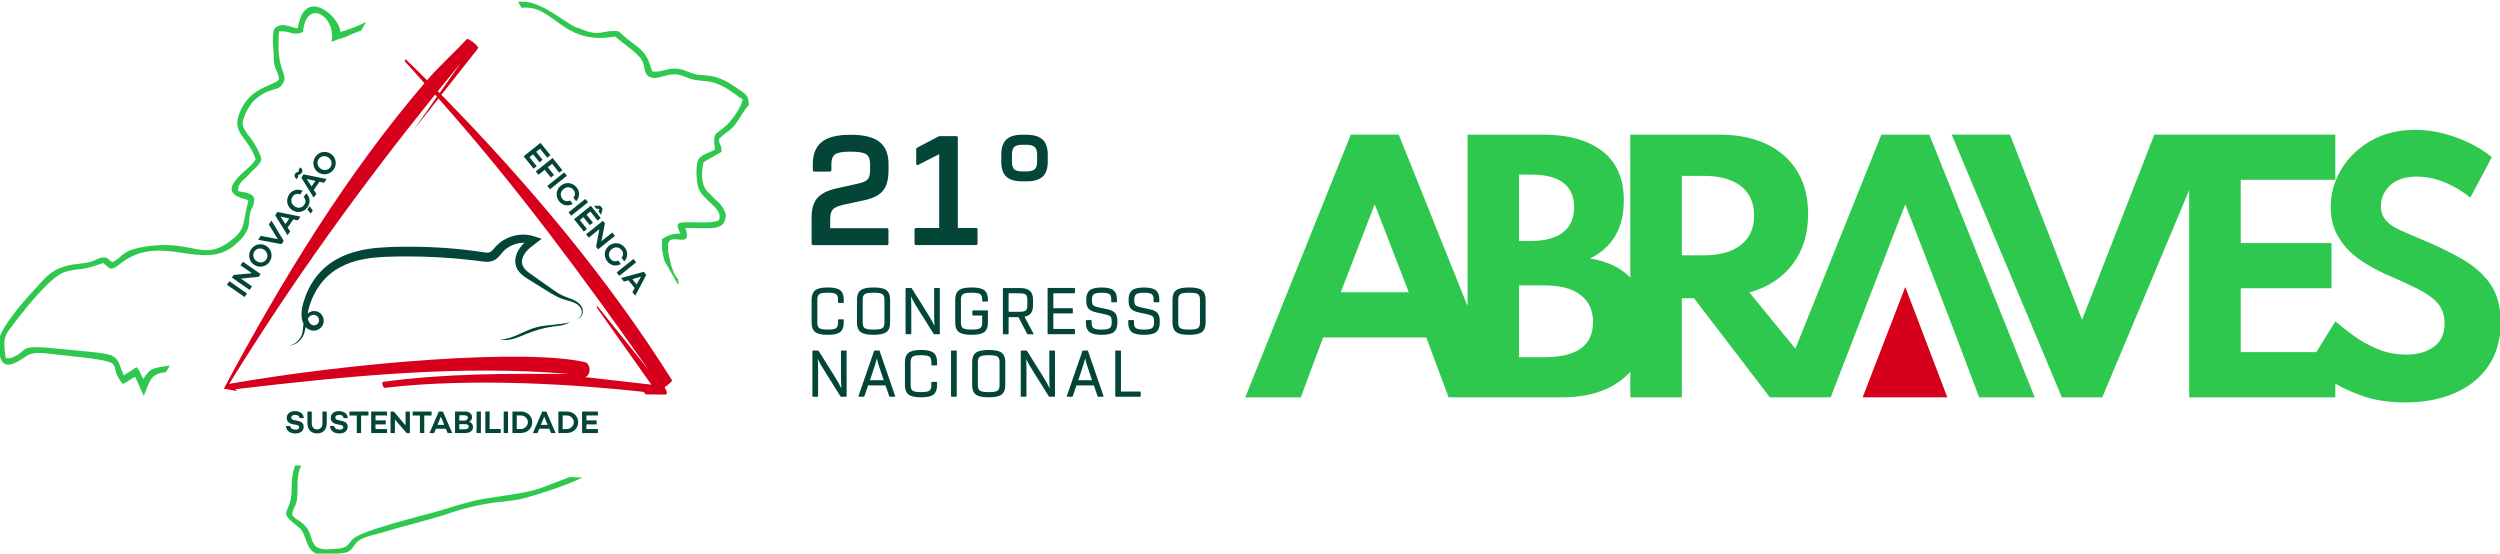
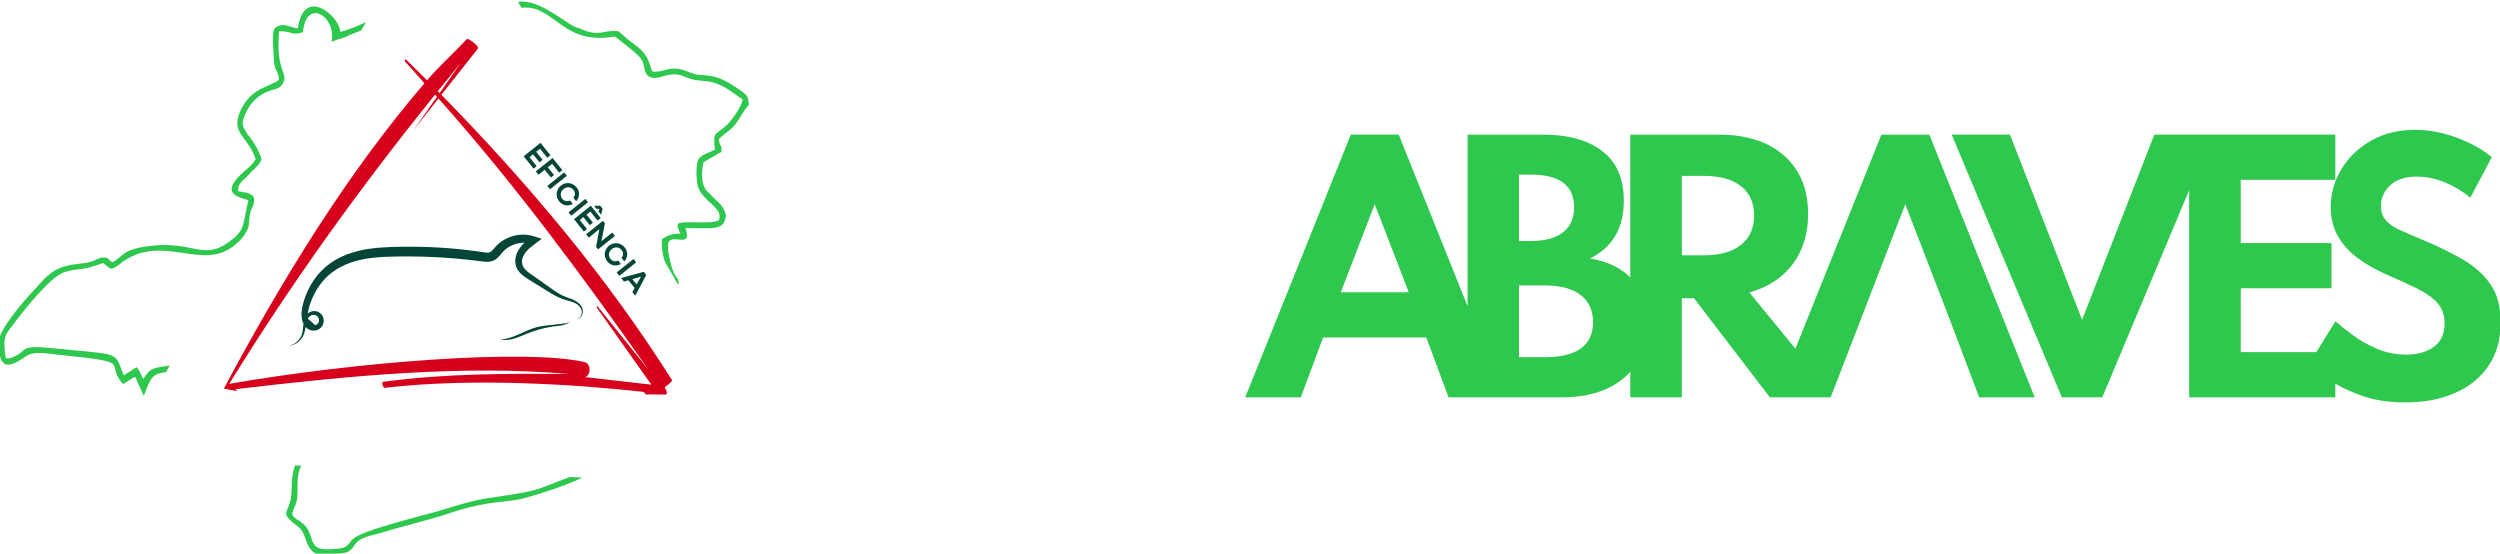
<svg xmlns="http://www.w3.org/2000/svg" width="700" height="155" viewBox="0 0 700 155" fill="none">
  <g clip-path="url(#clip0_165_9)">
-     <path d="M63.53 79.73L68.48 83.17L69.17 82.18L64.22 78.74L63.53 79.73ZM67.32 74.28L70.52 76.5L65.44 76.99L64.93 77.73L69.88 81.17L70.57 80.18L67.46 78.02L72.44 77.5L72.97 76.73L68.02 73.29L67.33 74.28H67.32ZM70.34 69.75C69.35 71.18 69.68 73.12 71.11 74.11C72.54 75.1 74.48 74.74 75.47 73.31C76.46 71.88 76.13 69.94 74.7 68.95C73.27 67.96 71.34 68.32 70.34 69.75ZM74.54 72.67C73.91 73.57 72.71 73.73 71.81 73.1C70.91 72.47 70.64 71.29 71.26 70.39C71.89 69.49 73.09 69.33 73.99 69.96C74.89 70.59 75.16 71.77 74.54 72.67ZM75.26 62.84L77.78 66.97L73.03 66.04L72.27 67.13L78.81 68.36L79.44 67.45L76.01 61.76L75.26 62.85V62.84ZM83.4 61.71L84.13 60.65L77.69 59.35L77.05 60.28L80.51 65.87L81.25 64.81L80.54 63.71L82.13 61.43L83.4 61.71ZM79.91 62.74L78.56 60.64L81 61.18L79.92 62.74H79.91ZM85.2 57.34C84.57 58.24 83.44 58.45 82.47 57.77C81.49 57.09 81.3 55.96 81.92 55.06C82.43 54.33 83.19 54.12 84.04 54.45L84.75 53.43C83.33 52.78 81.87 53.16 80.99 54.42C80 55.85 80.26 57.74 81.76 58.78C83.26 59.82 85.13 59.41 86.12 57.98C87 56.72 86.84 55.22 85.74 54.12L85.03 55.14C85.63 55.83 85.7 56.61 85.2 57.34ZM87.01 59.79L87.58 58.97L86.72 57.72L86.06 58.67L87.01 59.79ZM83.63 48.95L84.08 48.75C84.68 48.46 85.02 47.52 84.08 46.87L83.55 47.64C83.69 47.74 83.82 47.93 83.51 48.07L83.06 48.27C82.46 48.56 82.12 49.5 83.06 50.15L83.59 49.38C83.45 49.28 83.32 49.09 83.63 48.95ZM90.72 51.18L91.45 50.12L85.01 48.82L84.37 49.75L87.83 55.34L88.57 54.28L87.86 53.18L89.45 50.9L90.72 51.18ZM87.22 52.21L85.87 50.11L88.31 50.65L87.23 52.21H87.22ZM88.31 43.89C87.32 45.32 87.65 47.26 89.08 48.25C90.51 49.24 92.45 48.88 93.44 47.45C94.43 46.02 94.1 44.08 92.67 43.09C91.24 42.1 89.3 42.46 88.31 43.89ZM92.51 46.81C91.88 47.71 90.68 47.87 89.78 47.24C88.88 46.61 88.61 45.43 89.23 44.53C89.86 43.63 91.06 43.47 91.96 44.1C92.86 44.73 93.13 45.91 92.51 46.81Z" fill="#034638" />
    <path d="M153.24 44.16L154.11 43.46L151.34 40L146.63 43.77L149.4 47.23L150.27 46.53L148.25 44.01L149.26 43.2L151.06 45.44L151.93 44.74L150.13 42.5L151.21 41.63L153.23 44.15L153.24 44.16ZM156.59 48.35L157.46 47.65L154.73 44.23L150.02 48L150.77 48.94L152.52 47.54L154.25 49.7L155.12 49L153.39 46.84L154.6 45.87L156.58 48.34L156.59 48.35ZM157.97 48.28L153.26 52.05L154.01 52.99L158.72 49.22L157.97 48.28ZM157.45 55.66C156.76 54.8 156.88 53.66 157.81 52.92C158.74 52.18 159.88 52.31 160.57 53.17C161.12 53.86 161.11 54.65 160.55 55.38L161.33 56.35C162.36 55.18 162.41 53.67 161.45 52.47C160.36 51.11 158.48 50.83 157.05 51.97C155.62 53.11 155.49 55.02 156.57 56.37C157.53 57.57 159.01 57.85 160.38 57.1L159.6 56.13C158.77 56.51 158 56.36 157.44 55.66H157.45ZM163.9 55.69L159.19 59.46L159.94 60.4L164.65 56.63L163.9 55.69ZM167.81 58.49L167.63 59.28L168.31 60.13L168.73 58.45L168.05 57.6L166.32 57.64L167 58.48H167.82L167.81 58.49ZM167.33 61.76L168.2 61.06L165.43 57.6L160.72 61.37L163.49 64.83L164.36 64.13L162.34 61.61L163.35 60.8L165.15 63.04L166.02 62.34L164.22 60.1L165.3 59.23L167.32 61.75L167.33 61.76ZM171.44 65.11L168.4 67.54L169.38 62.53L168.82 61.83L164.11 65.6L164.86 66.54L167.82 64.17L166.9 69.09L167.48 69.82L172.19 66.05L171.44 65.11ZM170.93 72.49C170.24 71.63 170.36 70.49 171.29 69.75C172.22 69.01 173.36 69.14 174.05 70C174.6 70.69 174.59 71.48 174.03 72.21L174.81 73.18C175.84 72.01 175.89 70.5 174.93 69.3C173.84 67.94 171.96 67.66 170.53 68.8C169.1 69.94 168.97 71.85 170.05 73.2C171.01 74.4 172.49 74.68 173.86 73.93L173.08 72.96C172.25 73.34 171.48 73.19 170.92 72.49H170.93ZM177.37 72.52L172.66 76.29L173.41 77.23L178.12 73.46L177.37 72.52ZM177.07 81.8L177.87 82.8L180.95 76.99L180.25 76.11L173.9 77.84L174.71 78.85L175.96 78.48L177.7 80.65L177.07 81.79V81.8ZM177.07 78.16L179.46 77.46L178.25 79.64L177.06 78.16H177.07Z" fill="#034638" />
-     <path d="M82.58 115.11C81.2 115.11 80.29 115.86 80.29 117.01C80.29 117.94 80.81 118.55 82.01 118.78L82.99 118.97C83.64 119.09 83.79 119.36 83.79 119.63C83.79 120.06 83.41 120.3 82.74 120.3C81.91 120.3 81.35 119.91 81.25 119.28H80.05C80.14 120.58 81.18 121.37 82.67 121.37C84.16 121.37 85.03 120.62 85.03 119.48C85.03 118.49 84.36 118.03 83.18 117.79L82.47 117.65C81.89 117.53 81.57 117.35 81.57 116.91C81.57 116.41 82 116.16 82.67 116.16C83.43 116.16 83.79 116.51 83.87 117.06H85.07C84.93 115.52 83.61 115.12 82.59 115.12L82.58 115.11ZM91.49 115.22H90.28V118.54C90.28 119.57 89.68 120.24 88.78 120.24C87.88 120.24 87.29 119.57 87.29 118.54V115.22H86.08V118.54C86.08 120.31 87.16 121.36 88.78 121.36C90.4 121.36 91.49 120.31 91.49 118.54V115.22ZM94.91 115.11C93.53 115.11 92.62 115.86 92.62 117.01C92.62 117.94 93.14 118.55 94.34 118.78L95.32 118.97C95.97 119.09 96.12 119.36 96.12 119.63C96.12 120.06 95.74 120.3 95.07 120.3C94.24 120.3 93.68 119.91 93.58 119.28H92.38C92.47 120.58 93.51 121.37 95 121.37C96.49 121.37 97.36 120.62 97.36 119.48C97.36 118.49 96.69 118.03 95.51 117.79L94.8 117.65C94.22 117.53 93.9 117.35 93.9 116.91C93.9 116.41 94.33 116.16 95 116.16C95.76 116.16 96.12 116.51 96.2 117.06H97.4C97.26 115.52 95.94 115.12 94.92 115.12L94.91 115.11ZM103.16 115.22H97.85V116.34H99.9V121.26H101.11V116.34H103.16V115.22ZM108.37 116.34V115.22H103.93V121.25H108.37V120.13H105.14V118.83H108.02V117.71H105.14V116.33H108.37V116.34ZM113.56 115.22V119.12L110.26 115.22H109.36V121.25H110.57V117.46L113.84 121.25H114.77V115.22H113.56ZM120.84 115.22H115.53V116.34H117.58V121.26H118.79V116.34H120.84V115.22ZM125.33 121.25H126.62L124.01 115.22H122.88L120.26 121.25H121.56L122.06 120.04H124.84L125.34 121.25H125.33ZM122.49 118.97L123.44 116.66L124.39 118.97H122.49ZM131.32 118.13C131.83 117.94 132.16 117.4 132.16 116.81C132.16 115.82 131.41 115.22 130.13 115.22H127.41V121.25H130.27C131.6 121.25 132.44 120.58 132.44 119.6C132.44 118.91 132.09 118.29 131.33 118.13H131.32ZM129.98 116.28C130.67 116.28 131.02 116.53 131.02 116.96C131.02 117.39 130.66 117.76 129.98 117.76H128.6V116.28H129.98ZM130.21 120.19H128.61V118.76H130.25C130.84 118.76 131.24 119.02 131.24 119.45C131.24 119.84 130.92 120.19 130.21 120.19ZM133.44 115.22V121.25H134.65V115.22H133.44ZM137.1 120.13V115.21H135.89V121.24H140.21V120.12H137.1V120.13ZM141.03 115.22V121.25H142.24V115.22H141.03ZM145.8 115.22H143.48V121.25H145.8C147.65 121.25 149.03 119.95 149.03 118.21C149.03 116.47 147.65 115.22 145.8 115.22ZM145.8 120.13H144.69V116.33H145.8C146.91 116.33 147.81 117.16 147.81 118.2C147.81 119.24 146.91 120.13 145.8 120.13ZM154.28 121.25H155.57L152.96 115.22H151.83L149.21 121.25H150.51L151.01 120.04H153.79L154.29 121.25H154.28ZM151.44 118.97L152.39 116.66L153.34 118.97H151.44ZM158.66 115.22H156.34V121.25H158.66C160.51 121.25 161.89 119.95 161.89 118.21C161.89 116.47 160.51 115.22 158.66 115.22ZM158.66 120.13H157.55V116.33H158.66C159.77 116.33 160.67 117.16 160.67 118.2C160.67 119.24 159.77 120.13 158.66 120.13ZM167.42 116.34V115.22H162.98V121.25H167.42V120.13H164.19V118.83H167.06V117.71H164.19V116.33H167.42V116.34Z" fill="#034638" />
    <path fill-rule="evenodd" clip-rule="evenodd" d="M130.76 10.86C131.83 11.11 134.15 13.02 133.83 13.5C133.5 14 133.27 14.42 132.88 14.78L123.59 26.54C148.17 51.66 170.22 77.94 188.23 106.55C187.98 107.01 186.52 108.17 186.07 108.49C186.65 109.21 187 110.29 186.41 110.49L180.65 110.42C180.61 109.98 180.35 109.73 179.89 109.69C161.79 107.7 132.54 105.67 107.79 108.59C107.12 108.59 106.78 106.85 107.33 106.91C124.74 104.54 142.01 104.6 159.25 104.7C129.19 102.13 97.62 105.23 65.91 108.98L66.4 109.51L62.71 108.83L62.77 108.75H62.71C79.19 77.94 97.11 48.72 118.84 23.31C116.58 20.8 115.6 19.61 113.29 17.11L113.54 16.55C116.02 18.94 117.16 20.04 119.57 22.47C123.09 18.38 127.14 14.83 130.78 10.86H130.76ZM182.37 107.72C182.31 107.63 182.25 107.53 182.19 107.43L167.14 86.18L167.08 85.48L181.58 103.53C162.98 77.15 144.4 51.86 122.77 27.58L115.85 36.33L122.35 27.1C122.17 26.9 121.99 26.69 121.81 26.49C101.02 52.31 81.94 78.67 64.18 107.48C99.21 101.37 147.29 97.54 163.94 101.44C165.4 102.06 165.54 104.9 163.9 105.6L182.38 107.7L182.37 107.72ZM123.09 26.05L128.99 17.67C126.83 20.29 124.7 22.91 122.58 25.53C122.75 25.7 122.92 25.88 123.09 26.05Z" fill="#D6001C" />
-     <path d="M150.25 91.62C146.74 92.52 143.63 94.97 140.02 95.07C142.54 95.65 144.98 94.47 147.37 93.5C149.77 92.54 152.3 91.77 154.86 91.42C155.67 91.31 156.49 91.28 157.28 91.11C158.12 90.93 158.91 90.6 159.67 90.2C156.89 90.99 153.28 90.84 150.25 91.62ZM84.97 90.7C84.74 92.51 84.86 93.82 83.55 95.29C82.88 96.04 81.97 96.59 80.97 96.83C82.85 96.61 84.42 95.31 85.11 93.53C85.36 92.89 85.65 91.12 85.58 91.55C87.02 93.14 89.51 92.85 90.43 90.89C90.43 90.9 90.45 90.84 90.45 90.84C91.34 88.4 88.96 86.29 86.74 87.39L86.12 87.85V88.04H86.17C86.28 86.23 87.22 83.81 88.07 82.18C89.67 79.12 92 76.6 95.02 74.95C97.27 73.72 99.3 73.04 101.91 72.55C105.68 71.84 110.08 71.82 114 71.8C119.72 71.78 126.69 72.18 132.37 72.87L135.45 73.25C136.99 73.43 138.21 73.23 139.35 72.17C140.17 71.41 140.38 70.87 141.41 69.93C142.61 68.84 144.67 68.03 146.35 67.98C146.54 67.97 146.66 67.96 146.85 67.96C144.97 69.77 143.67 72.16 144.56 74.74C145.05 76.18 146.46 77.26 147.65 78.02L153.11 81.41C154.66 82.36 156.21 83.34 157.97 83.88C159.59 84.38 161.47 84.62 162.5 86.11C163.49 87.54 162.58 89.19 161.35 89.3C162.68 89.33 163.81 87.57 162.86 85.89C161.73 83.88 159.19 83.59 157.31 82.65C155.69 81.84 153.58 80.23 152.04 79.14L148.55 76.69C147.52 75.96 146.71 75.3 146.29 74.18C146.31 74.24 146.29 74.19 146.29 74.21C145.71 72.31 147 70.59 148.41 69.38C149.28 68.63 150.7 67.61 151.68 66.88C149.23 66.05 148.11 65.53 145.4 65.75C143.52 65.9 141.22 66.87 139.83 68.05C138.6 69.1 138.31 69.71 137.64 70.31C137.11 70.78 136.65 70.81 135.76 70.68L132.7 70.25C125.99 69.35 119.21 69 112.44 69.09C108.56 69.14 103.65 69.31 99.84 70.38C97.66 70.99 96.5 71.41 94.53 72.44C93.96 72.74 92.97 73.36 92.44 73.74C88.76 76.38 86.4 80.03 85.08 84.28C84.53 86.06 84.09 88.31 84.77 90.16L85 90.7H84.97ZM86.21 89.24C86.2 89.18 86.67 88.48 87.16 88.29C87.79 88.04 88.39 88.15 88.89 88.59C89.69 89.47 89.37 90.75 88.26 91.05C87.32 91.3 86.58 90.52 86.31 89.64L86.22 89.25L86.21 89.24Z" fill="#034638" />
-     <path d="M227.25 90.36V83.88C227.25 82.69 227.58 81.83 228.24 81.29C228.9 80.76 230.06 80.49 231.7 80.49H231.82C233.47 80.49 234.62 80.75 235.27 81.28C235.93 81.81 236.25 82.67 236.25 83.88V84.66C236.25 84.77 236.2 84.82 236.09 84.82H234.83C234.71 84.82 234.65 84.77 234.65 84.66V83.88C234.65 83.13 234.47 82.62 234.1 82.36C233.73 82.09 232.97 81.96 231.82 81.96H231.7C230.55 81.96 229.79 82.09 229.41 82.36C229.04 82.63 228.85 83.14 228.85 83.88V90.36C228.85 91.11 229.04 91.62 229.41 91.88C229.78 92.15 230.55 92.28 231.7 92.28H231.82C232.97 92.28 233.73 92.15 234.1 91.88C234.47 91.61 234.65 91.1 234.65 90.36V89.58C234.65 89.47 234.71 89.42 234.83 89.42H236.09C236.2 89.42 236.25 89.47 236.25 89.58V90.36C236.25 91.56 235.92 92.43 235.27 92.96C234.61 93.49 233.46 93.75 231.82 93.75H231.7C230.05 93.75 228.9 93.48 228.24 92.95C227.58 92.41 227.25 91.55 227.25 90.36ZM239.95 90.36V83.88C239.95 82.68 240.29 81.81 240.96 81.28C241.64 80.75 242.83 80.49 244.54 80.49H244.66C246.36 80.49 247.55 80.75 248.22 81.28C248.9 81.81 249.23 82.67 249.23 83.88V90.36C249.23 91.56 248.89 92.43 248.22 92.96C247.54 93.49 246.36 93.75 244.66 93.75H244.54C242.83 93.75 241.63 93.49 240.96 92.96C240.28 92.43 239.95 91.57 239.95 90.36ZM244.55 92.28H244.67C245.87 92.28 246.67 92.15 247.06 91.88C247.45 91.61 247.64 91.1 247.64 90.36V83.88C247.64 83.13 247.45 82.62 247.06 82.36C246.67 82.09 245.88 81.96 244.67 81.96H244.55C243.33 81.96 242.53 82.09 242.14 82.36C241.75 82.63 241.56 83.14 241.56 83.88V90.36C241.56 91.11 241.75 91.62 242.14 91.88C242.53 92.15 243.33 92.28 244.55 92.28ZM263.15 80.81V93.43C263.15 93.54 263.1 93.59 262.99 93.59H261.61C261.53 93.59 261.47 93.56 261.43 93.49L257.2 86.75C256.6 85.77 256.2 85.13 256.02 84.82C255.7 84.27 255.38 83.66 255.08 82.99C255.13 83.86 255.16 85.11 255.16 86.74V93.42C255.16 93.53 255.11 93.58 255 93.58H253.74C253.62 93.58 253.56 93.53 253.56 93.42V80.8C253.56 80.69 253.62 80.64 253.74 80.64H255.1C255.21 80.64 255.27 80.67 255.3 80.74L259.53 87.48C260.48 88.99 261.19 90.25 261.66 91.25C261.59 90.15 261.56 88.9 261.56 87.48V80.8C261.56 80.69 261.62 80.64 261.74 80.64H263C263.11 80.64 263.16 80.69 263.16 80.8L263.15 80.81ZM275.02 84.26V83.88C275.02 83.13 274.83 82.62 274.45 82.36C274.07 82.09 273.29 81.96 272.11 81.96H271.99C270.81 81.96 270.03 82.09 269.64 82.36C269.25 82.63 269.06 83.14 269.06 83.88V90.36C269.06 91.11 269.25 91.62 269.64 91.88C270.03 92.15 270.81 92.28 271.99 92.28H272.11C273.29 92.28 274.07 92.15 274.45 91.88C274.83 91.61 275.02 91.1 275.02 90.36V88.35H272.43C272.32 88.35 272.27 88.3 272.27 88.19V87.07C272.27 86.96 272.32 86.91 272.43 86.91H276.46C276.57 86.91 276.62 86.96 276.62 87.07V90.36C276.62 91.56 276.29 92.43 275.62 92.96C274.95 93.49 273.78 93.75 272.11 93.75H271.99C270.32 93.75 269.14 93.49 268.47 92.96C267.79 92.43 267.46 91.57 267.46 90.36V83.88C267.46 82.68 267.8 81.81 268.47 81.28C269.15 80.75 270.32 80.49 271.99 80.49H272.11C273.78 80.49 274.95 80.75 275.62 81.28C276.29 81.81 276.62 82.67 276.62 83.88V84.26C276.62 84.37 276.57 84.42 276.46 84.42H275.18C275.07 84.42 275.02 84.37 275.02 84.26ZM289.35 93.37L289.39 93.47C289.39 93.55 289.34 93.59 289.23 93.59H287.81C287.73 93.59 287.66 93.55 287.59 93.47L285.16 88.79H282.41V93.43C282.41 93.54 282.36 93.59 282.25 93.59H280.99C280.87 93.59 280.81 93.54 280.81 93.43V80.81C280.81 80.7 280.87 80.65 280.99 80.65H285.58C286.86 80.65 287.8 80.91 288.38 81.44C288.96 81.97 289.25 82.8 289.25 83.94V85.5C289.25 86.42 289.06 87.14 288.68 87.66C288.3 88.18 287.69 88.52 286.86 88.69L289.35 93.36V93.37ZM282.41 82.11V87.31H285.22C286.22 87.31 286.88 87.19 287.19 86.96C287.5 86.73 287.65 86.24 287.65 85.5V83.94C287.65 83.2 287.5 82.72 287.19 82.48C286.88 82.24 286.23 82.12 285.22 82.12H282.41V82.11ZM300.83 82.11H294.93V86.3H300.23C300.34 86.3 300.39 86.35 300.39 86.46V87.58C300.39 87.7 300.34 87.76 300.23 87.76H294.93V92.11H300.83C300.94 92.11 300.99 92.16 300.99 92.27V93.41C300.99 93.52 300.94 93.57 300.83 93.57H293.51C293.39 93.57 293.33 93.52 293.33 93.41V80.79C293.33 80.68 293.39 80.63 293.51 80.63H300.83C300.94 80.63 300.99 80.68 300.99 80.79V81.93C300.99 82.04 300.94 82.09 300.83 82.09V82.11ZM304.05 90.4V89.78C304.05 89.67 304.1 89.62 304.21 89.62H305.47C305.59 89.62 305.65 89.67 305.65 89.78V90.4C305.65 91.11 305.83 91.6 306.2 91.87C306.57 92.14 307.3 92.28 308.4 92.28H308.52C309.62 92.28 310.35 92.14 310.72 91.87C311.09 91.6 311.27 91.1 311.27 90.4V89.86C311.27 89.27 311.16 88.86 310.94 88.63C310.72 88.4 310.23 88.19 309.47 88.02L306.92 87.46C305.9 87.23 305.19 86.88 304.77 86.4C304.36 85.92 304.15 85.2 304.15 84.25V83.85C304.15 82.67 304.47 81.82 305.12 81.29C305.77 80.76 306.86 80.5 308.4 80.5H308.52C310.06 80.5 311.15 80.76 311.79 81.29C312.43 81.82 312.75 82.67 312.75 83.85V84.47C312.75 84.58 312.7 84.63 312.59 84.63H311.33C311.21 84.63 311.15 84.58 311.15 84.47V83.85C311.15 83.13 310.98 82.63 310.63 82.37C310.28 82.1 309.58 81.97 308.52 81.97H308.4C307.36 81.97 306.65 82.11 306.29 82.38C305.93 82.65 305.75 83.15 305.75 83.85V84.25C305.75 84.81 305.86 85.21 306.08 85.44C306.3 85.67 306.77 85.87 307.47 86.03L310.04 86.59C311.1 86.82 311.83 87.17 312.25 87.65C312.66 88.13 312.87 88.87 312.87 89.86V90.4C312.87 91.58 312.54 92.43 311.89 92.96C311.23 93.49 310.11 93.75 308.52 93.75H308.4C306.81 93.75 305.68 93.49 305.03 92.96C304.37 92.43 304.05 91.58 304.05 90.4ZM315.91 90.4V89.78C315.91 89.67 315.96 89.62 316.07 89.62H317.33C317.45 89.62 317.51 89.67 317.51 89.78V90.4C317.51 91.11 317.69 91.6 318.06 91.87C318.43 92.14 319.16 92.28 320.26 92.28H320.38C321.48 92.28 322.21 92.14 322.58 91.87C322.95 91.6 323.13 91.1 323.13 90.4V89.86C323.13 89.27 323.02 88.86 322.8 88.63C322.58 88.4 322.09 88.19 321.33 88.02L318.78 87.46C317.76 87.23 317.05 86.88 316.63 86.4C316.22 85.92 316.01 85.2 316.01 84.25V83.85C316.01 82.67 316.33 81.82 316.98 81.29C317.63 80.76 318.72 80.5 320.26 80.5H320.38C321.92 80.5 323.01 80.76 323.65 81.29C324.29 81.82 324.61 82.67 324.61 83.85V84.47C324.61 84.58 324.56 84.63 324.45 84.63H323.19C323.07 84.63 323.01 84.58 323.01 84.47V83.85C323.01 83.13 322.84 82.63 322.49 82.37C322.14 82.1 321.44 81.97 320.38 81.97H320.26C319.22 81.97 318.51 82.11 318.15 82.38C317.79 82.65 317.61 83.15 317.61 83.85V84.25C317.61 84.81 317.72 85.21 317.94 85.44C318.16 85.67 318.63 85.87 319.33 86.03L321.9 86.59C322.96 86.82 323.69 87.17 324.11 87.65C324.52 88.13 324.73 88.87 324.73 89.86V90.4C324.73 91.58 324.4 92.43 323.75 92.96C323.09 93.49 321.97 93.75 320.38 93.75H320.26C318.67 93.75 317.54 93.49 316.89 92.96C316.23 92.43 315.91 91.58 315.91 90.4ZM328.3 90.36V83.88C328.3 82.68 328.64 81.81 329.31 81.28C329.99 80.75 331.18 80.49 332.89 80.49H333.01C334.71 80.49 335.9 80.75 336.57 81.28C337.25 81.81 337.58 82.67 337.58 83.88V90.36C337.58 91.56 337.24 92.43 336.57 92.96C335.89 93.49 334.71 93.75 333.01 93.75H332.89C331.18 93.75 329.98 93.49 329.31 92.96C328.63 92.43 328.3 91.57 328.3 90.36ZM332.9 92.28H333.02C334.22 92.28 335.02 92.15 335.41 91.88C335.8 91.61 335.99 91.1 335.99 90.36V83.88C335.99 83.13 335.8 82.62 335.41 82.36C335.02 82.09 334.23 81.96 333.02 81.96H332.9C331.68 81.96 330.88 82.09 330.49 82.36C330.1 82.63 329.91 83.14 329.91 83.88V90.36C329.91 91.11 330.1 91.62 330.49 91.88C330.88 92.15 331.68 92.28 332.9 92.28ZM237.06 98.31V110.93C237.06 111.04 237.01 111.09 236.9 111.09H235.52C235.44 111.09 235.38 111.06 235.34 110.99L231.11 104.25C230.51 103.27 230.11 102.63 229.93 102.32C229.61 101.77 229.29 101.16 228.99 100.49C229.04 101.36 229.07 102.61 229.07 104.24V110.92C229.07 111.03 229.02 111.08 228.91 111.08H227.65C227.53 111.08 227.47 111.03 227.47 110.92V98.3C227.47 98.19 227.53 98.14 227.65 98.14H229.01C229.12 98.14 229.18 98.17 229.21 98.24L233.44 104.98C234.39 106.49 235.1 107.75 235.57 108.75C235.5 107.65 235.47 106.4 235.47 104.98V98.3C235.47 98.19 235.53 98.14 235.65 98.14H236.91C237.02 98.14 237.07 98.19 237.07 98.3L237.06 98.31ZM250.65 110.91L250.67 110.97C250.67 111.05 250.62 111.09 250.51 111.09H249.19C249.07 111.09 249 111.05 248.99 110.97L247.95 107.92H243.07L242.03 110.97C242 111.05 241.94 111.09 241.83 111.09H240.51C240.39 111.09 240.34 111.03 240.37 110.91L244.74 98.27C244.75 98.19 244.81 98.15 244.92 98.15H246.1C246.22 98.15 246.29 98.19 246.3 98.27L250.65 110.91ZM243.57 106.46H247.44L246.52 103.73C246.05 102.39 245.72 101.27 245.52 100.36C245.28 101.32 244.94 102.45 244.5 103.73L243.58 106.46H243.57ZM253.38 107.86V101.38C253.38 100.19 253.71 99.33 254.37 98.79C255.03 98.26 256.19 97.99 257.83 97.99H257.95C259.6 97.99 260.75 98.25 261.4 98.78C262.06 99.31 262.38 100.17 262.38 101.38V102.16C262.38 102.27 262.33 102.32 262.22 102.32H260.96C260.84 102.32 260.78 102.27 260.78 102.16V101.38C260.78 100.63 260.6 100.12 260.23 99.86C259.86 99.59 259.1 99.46 257.95 99.46H257.83C256.68 99.46 255.92 99.59 255.54 99.86C255.17 100.13 254.98 100.64 254.98 101.38V107.86C254.98 108.61 255.17 109.12 255.54 109.39C255.91 109.66 256.68 109.79 257.83 109.79H257.95C259.1 109.79 259.86 109.66 260.23 109.39C260.6 109.12 260.78 108.61 260.78 107.86V107.08C260.78 106.97 260.84 106.92 260.96 106.92H262.22C262.33 106.92 262.38 106.97 262.38 107.08V107.86C262.38 109.06 262.05 109.93 261.4 110.46C260.74 110.99 259.59 111.25 257.95 111.25H257.83C256.18 111.25 255.03 110.98 254.37 110.45C253.71 109.92 253.38 109.05 253.38 107.86ZM266.29 110.93V98.31C266.29 98.2 266.35 98.15 266.47 98.15H267.73C267.84 98.15 267.89 98.2 267.89 98.31V110.93C267.89 111.04 267.84 111.09 267.73 111.09H266.47C266.35 111.09 266.29 111.04 266.29 110.93ZM272.2 107.86V101.38C272.2 100.18 272.54 99.31 273.21 98.78C273.89 98.25 275.08 97.99 276.79 97.99H276.91C278.61 97.99 279.8 98.25 280.47 98.78C281.15 99.31 281.48 100.17 281.48 101.38V107.86C281.48 109.06 281.14 109.93 280.47 110.46C279.79 110.99 278.61 111.25 276.91 111.25H276.79C275.08 111.25 273.88 110.99 273.21 110.46C272.53 109.93 272.2 109.07 272.2 107.86ZM276.79 109.79H276.91C278.11 109.79 278.91 109.66 279.3 109.39C279.69 109.12 279.88 108.61 279.88 107.86V101.38C279.88 100.63 279.69 100.12 279.3 99.86C278.91 99.59 278.12 99.46 276.91 99.46H276.79C275.57 99.46 274.77 99.59 274.38 99.86C273.99 100.13 273.8 100.64 273.8 101.38V107.86C273.8 108.61 273.99 109.12 274.38 109.39C274.77 109.66 275.57 109.79 276.79 109.79ZM295.4 98.31V110.93C295.4 111.04 295.35 111.09 295.24 111.09H293.86C293.78 111.09 293.72 111.06 293.68 110.99L289.45 104.25C288.85 103.27 288.45 102.63 288.27 102.32C287.95 101.77 287.63 101.16 287.33 100.49C287.38 101.36 287.41 102.61 287.41 104.24V110.92C287.41 111.03 287.36 111.08 287.25 111.08H285.99C285.87 111.08 285.81 111.03 285.81 110.92V98.3C285.81 98.19 285.87 98.14 285.99 98.14H287.35C287.46 98.14 287.52 98.17 287.55 98.24L291.78 104.98C292.73 106.49 293.44 107.75 293.91 108.75C293.84 107.65 293.81 106.4 293.81 104.98V98.3C293.81 98.19 293.87 98.14 293.99 98.14H295.25C295.36 98.14 295.41 98.19 295.41 98.3L295.4 98.31ZM308.99 110.91L309.01 110.97C309.01 111.05 308.96 111.09 308.85 111.09H307.53C307.41 111.09 307.34 111.05 307.33 110.97L306.29 107.92H301.41L300.37 110.97C300.34 111.05 300.28 111.09 300.17 111.09H298.85C298.73 111.09 298.68 111.03 298.71 110.91L303.08 98.27C303.09 98.19 303.15 98.15 303.26 98.15H304.44C304.56 98.15 304.63 98.19 304.64 98.27L308.99 110.91ZM301.9 106.46H305.77L304.85 103.73C304.38 102.39 304.05 101.27 303.85 100.36C303.61 101.32 303.27 102.45 302.83 103.73L301.91 106.46H301.9ZM319.39 109.79V110.93C319.39 111.04 319.33 111.09 319.21 111.09H312.45C312.33 111.09 312.27 111.04 312.27 110.93V98.31C312.27 98.2 312.33 98.15 312.45 98.15H313.71C313.82 98.15 313.87 98.2 313.87 98.31V109.63H319.21C319.33 109.63 319.39 109.68 319.39 109.79Z" fill="#034638" />
-     <path d="M232.45 61.15V63.89H248.34C248.62 63.89 248.77 64.03 248.77 64.32V68.2C248.77 68.48 248.63 68.63 248.34 68.63H227.72C227.4 68.63 227.25 68.49 227.25 68.2V60.82C227.25 58.46 227.79 56.66 228.86 55.43C229.93 54.2 231.75 53.3 234.3 52.73L240.07 51.45C241.49 51.17 242.43 50.77 242.91 50.27C243.38 49.77 243.62 48.9 243.62 47.67V45.92C243.62 44.6 243.26 43.69 242.53 43.2C241.8 42.71 240.4 42.47 238.32 42.47H238.04C235.96 42.47 234.56 42.71 233.85 43.2C233.14 43.69 232.79 44.59 232.79 45.92V47.58C232.79 47.9 232.63 48.05 232.32 48.05H228.02C227.74 48.05 227.59 47.89 227.59 47.58V45.92C227.59 43.15 228.43 41.09 230.1 39.75C231.77 38.41 234.42 37.74 238.05 37.74H238.33C241.96 37.74 244.6 38.41 246.28 39.75C247.95 41.09 248.79 43.15 248.79 45.92V47.67C248.79 50.16 248.29 52.04 247.3 53.32C246.31 54.6 244.58 55.5 242.12 56.04L236.21 57.32C234.7 57.67 233.7 58.1 233.21 58.62C232.72 59.14 232.48 59.98 232.48 61.15H232.45ZM273.71 64.31V68.19C273.71 68.47 273.57 68.62 273.28 68.62H256.54C256.22 68.62 256.07 68.48 256.07 68.19V64.31C256.07 63.99 256.23 63.84 256.54 63.84H262.97V43.17L257.11 46.15L256.87 46.24C256.65 46.24 256.54 46.1 256.54 45.81V41.84C256.54 41.59 256.65 41.41 256.87 41.32L262.69 38.25C262.88 38.16 263.08 38.11 263.31 38.11H267.76C268.04 38.11 268.19 38.25 268.19 38.54V63.84H273.3C273.58 63.84 273.73 64 273.73 64.31H273.71ZM280.36 45.3V43.27C280.36 41.38 280.83 39.98 281.76 39.08C282.69 38.18 284.18 37.73 286.23 37.73H287.41C289.46 37.73 290.97 38.18 291.93 39.08C292.89 39.98 293.37 41.37 293.37 43.27V45.3C293.37 47.19 292.89 48.58 291.93 49.46C290.97 50.34 289.46 50.78 287.41 50.78H286.23C284.18 50.78 282.69 50.34 281.76 49.46C280.83 48.58 280.36 47.19 280.36 45.3ZM286.23 48H287.41C288.48 48 289.25 47.8 289.7 47.41C290.16 47.02 290.39 46.31 290.39 45.31V43.28C290.39 42.27 290.16 41.56 289.7 41.15C289.24 40.74 288.48 40.54 287.41 40.54H286.23C285.19 40.54 284.45 40.74 284.01 41.13C283.57 41.52 283.35 42.24 283.35 43.28V45.31C283.35 46.32 283.56 47.02 283.99 47.41C284.42 47.8 285.16 48 286.24 48H286.23Z" fill="#034638" />
+     <path d="M150.25 91.62C146.74 92.52 143.63 94.97 140.02 95.07C142.54 95.65 144.98 94.47 147.37 93.5C149.77 92.54 152.3 91.77 154.86 91.42C155.67 91.31 156.49 91.28 157.28 91.11C158.12 90.93 158.91 90.6 159.67 90.2C156.89 90.99 153.28 90.84 150.25 91.62ZM84.97 90.7C84.74 92.51 84.86 93.82 83.55 95.29C82.88 96.04 81.97 96.59 80.97 96.83C82.85 96.61 84.42 95.31 85.11 93.53C85.36 92.89 85.65 91.12 85.58 91.55C87.02 93.14 89.51 92.85 90.43 90.89C90.43 90.9 90.45 90.84 90.45 90.84C91.34 88.4 88.96 86.29 86.74 87.39L86.12 87.85V88.04H86.17C86.28 86.23 87.22 83.81 88.07 82.18C89.67 79.12 92 76.6 95.02 74.95C97.27 73.72 99.3 73.04 101.91 72.55C105.68 71.84 110.08 71.82 114 71.8C119.72 71.78 126.69 72.18 132.37 72.87L135.45 73.25C136.99 73.43 138.21 73.23 139.35 72.17C140.17 71.41 140.38 70.87 141.41 69.93C142.61 68.84 144.67 68.03 146.35 67.98C146.54 67.97 146.66 67.96 146.85 67.96C144.97 69.77 143.67 72.16 144.56 74.74C145.05 76.18 146.46 77.26 147.65 78.02L153.11 81.41C154.66 82.36 156.21 83.34 157.97 83.88C159.59 84.38 161.47 84.62 162.5 86.11C163.49 87.54 162.58 89.19 161.35 89.3C162.68 89.33 163.81 87.57 162.86 85.89C161.73 83.88 159.19 83.59 157.31 82.65C155.69 81.84 153.58 80.23 152.04 79.14L148.55 76.69C147.52 75.96 146.71 75.3 146.29 74.18C146.31 74.24 146.29 74.19 146.29 74.21C145.71 72.31 147 70.59 148.41 69.38C149.28 68.63 150.7 67.61 151.68 66.88C149.23 66.05 148.11 65.53 145.4 65.75C143.52 65.9 141.22 66.87 139.83 68.05C138.6 69.1 138.31 69.71 137.64 70.31C137.11 70.78 136.65 70.81 135.76 70.68L132.7 70.25C125.99 69.35 119.21 69 112.44 69.09C108.56 69.14 103.65 69.31 99.84 70.38C97.66 70.99 96.5 71.41 94.53 72.44C93.96 72.74 92.97 73.36 92.44 73.74C88.76 76.38 86.4 80.03 85.08 84.28C84.53 86.06 84.09 88.31 84.77 90.16L85 90.7H84.97ZM86.21 89.24C86.2 89.18 86.67 88.48 87.16 88.29C87.79 88.04 88.39 88.15 88.89 88.59C89.69 89.47 89.37 90.75 88.26 91.05L86.22 89.25L86.21 89.24Z" fill="#034638" />
    <path d="M348.67 111.25H364.23L370.47 94.49H399.36L405.6 111.25H421.16L391.65 37.69H378.23L348.67 111.25ZM375.42 81.83L384.92 57.18L394.46 81.83H375.42ZM410.93 111.25H437.37C444.68 111.25 450.48 109.42 454.76 105.77C459.04 102.11 461.18 97.06 461.18 90.61C461.18 85.53 459.81 81.43 457.06 78.31C454.31 75.19 450.36 73.21 445.22 72.38C451.52 69.23 454.67 63.84 454.67 56.2C454.67 50.05 452.68 45.43 448.68 42.34C444.68 39.25 439.13 37.7 432.02 37.7H410.93V111.26V111.25ZM425.33 67.48V48.89H428.67C436.72 48.89 440.75 51.95 440.75 58.07C440.75 61.13 439.71 63.46 437.63 65.07C435.55 66.67 432.56 67.48 428.67 67.48H425.33ZM425.33 100.02V79.91H432.46C436.86 79.91 440.23 80.8 442.56 82.59C444.89 84.37 446.05 86.9 446.05 90.17C446.05 96.74 441.52 100.02 432.45 100.02H425.32H425.33ZM456.47 111.25H470.91V83.52H474.34L495.56 111.25H512.58L502.71 97.62L526.79 37.7H540.21L569.72 111.26H554.16C547.38 93.06 540.51 75.36 533.48 57.19C526.51 75.23 519.55 93.23 512.59 111.26L502.72 97.63L489.82 81.88C494.99 80.45 499.03 77.82 501.93 73.99C504.83 70.16 506.27 65.48 506.27 59.95C506.27 55.25 505.26 51.24 503.22 47.93C501.18 44.62 498.32 42.09 494.62 40.34C490.92 38.59 486.55 37.71 481.53 37.71H456.48V111.27L456.47 111.25ZM470.91 71.49V49.24H477.06C481.58 49.24 485.05 50.21 487.49 52.14C489.93 54.07 491.15 56.81 491.15 60.34C491.15 63.87 489.93 66.61 487.48 68.56C485.03 70.51 481.55 71.49 477.06 71.49H470.91ZM577.32 111.25H588.64L619.49 37.69H603.22L582.98 89.54L562.79 37.69H546.47L577.32 111.25ZM612.97 111.25H653.89V98.59H627.41V80.71H652.82V68.05H627.41V50.35H653.89V37.69H612.97V111.25ZM673.4 112.68C678.75 112.68 683.43 111.79 687.44 110.02C691.45 108.25 694.59 105.7 696.83 102.35C699.07 99.01 700.19 94.98 700.19 90.25C700.19 85.97 699.27 82.45 697.41 79.7C695.55 76.95 692.92 74.59 689.52 72.61C686.12 70.63 682.1 68.7 677.5 66.8C675.36 65.91 673.47 65.09 671.84 64.35C670.21 63.61 668.94 62.72 668.04 61.69C667.13 60.66 666.67 59.33 666.67 57.66C666.67 55.4 667.55 53.47 669.29 51.86C671.03 50.26 673.47 49.45 676.62 49.45C679.44 49.45 682.19 50.03 684.85 51.19C687.51 52.35 689.78 53.73 691.69 55.34L697.71 44.02C696.11 42.65 694.14 41.39 691.83 40.23C689.51 39.07 687.02 38.13 684.34 37.42C681.67 36.71 678.99 36.35 676.32 36.35C671.59 36.35 667.45 37.36 663.88 39.4C660.31 41.44 657.55 44.11 655.57 47.41C653.59 50.71 652.6 54.23 652.6 57.97C652.6 61.15 653.3 63.91 654.7 66.28C656.1 68.64 657.94 70.66 660.23 72.33C662.52 73.99 664.98 75.42 667.63 76.61C671.23 78.16 674.29 79.55 676.8 80.8C679.31 82.05 681.21 83.4 682.52 84.87C683.83 86.34 684.48 88.24 684.48 90.56C684.48 93.47 683.48 95.66 681.48 97.11C679.47 98.57 676.92 99.29 673.83 99.29C670.74 99.29 668.15 98.75 665.63 97.69C663.1 96.62 660.86 95.36 658.88 93.9C656.9 92.44 655.24 91.14 653.9 89.98L646.5 101.93C647.75 103.15 649.62 104.6 652.1 106.3C654.58 107.99 657.61 109.48 661.19 110.76C664.77 112.04 668.84 112.68 673.42 112.68H673.4Z" fill="#2DC84D" />
-     <path fill-rule="evenodd" clip-rule="evenodd" d="M533.48 80.35L545.25 111.25H521.54L533.48 80.35Z" fill="#D6001C" />
    <path fill-rule="evenodd" clip-rule="evenodd" d="M90.45 155.4C96.89 154.6 97.38 155.5 99.38 152.48C100.86 150.25 104.15 150.03 107.81 148.88C114.01 146.95 120.46 145.58 126.62 143.45C129.44 142.47 132.92 141.64 136.13 141.07C139.73 140.44 143.34 140.41 146.88 139.47C150.66 138.47 159.21 135.73 163.02 133.72L159.54 133.57C148.56 137.66 151.8 137.23 136.61 139.48C131.94 140.17 127.75 141.61 123.45 142.9C118.98 144.25 100.49 148.58 98.55 151.18C96.76 153.58 96.42 153.49 92.67 153.78C85.15 154.35 89.02 149.2 84 146C81.27 144.26 81.47 144.21 82.74 141.38C83.59 139.47 83.17 136.26 83.4 133.86C83.57 132.09 83.95 131.21 84.37 130.39L82.59 130.31C81.86 132.5 81.71 133.9 81.65 137.29C81.51 144.47 77.23 142.71 83.65 147.64C86.29 149.66 85.15 155.27 90.46 155.4H90.45ZM102.55 6.15C100.28 7.26 97.88 8.23 95.28 8.96C95.28 8.75 95.26 8.52 95.2 8.28L94.98 7.55C93.3 3.2 84.97 -3.02 83.4 7.95C80.71 7.57 79.21 6.05 76.83 7.97C75.97 10.21 76.64 13.53 76.64 16.08C76.64 19.96 78.09 19.63 78.08 22.35C76.06 24.25 70.29 24.33 67.3 31.08C64.47 37.46 69.4 38 71.58 44.56C70.52 46.4 69.03 47.32 67.54 48.75C61.07 54.93 68.16 55.29 69.55 56.11C68.01 62.22 68.66 64 65.48 66.68C56.97 73.84 54.73 67.09 41.42 68.94C33.61 70.03 34.65 71.95 31.46 73.4C30.09 72.67 30.58 71.94 28.55 72.13C27.54 72.22 26.84 72.87 25.67 73.22C23.46 73.89 21.06 73.82 18.78 74.4C13.76 75.67 12.13 78.52 9.48 81.28C6.93 83.94 -0.21 92.1 -0.32 95.58C-0.65 105.8 4.57 101.48 7.71 99.51C9.58 98.34 12.94 98.96 15.65 99.25C38.72 101.65 28.84 101.19 34.43 107.52C35.76 106.91 36.66 106 37.86 105.51L40.27 110.88C42.26 105.36 42.73 104.7 46.48 104.19L47.54 102.33C46.82 102.43 46.08 102.54 45.33 102.67C41.58 103.32 41.88 103.87 40.08 106.11C39.32 104.69 39.24 103.79 38.21 102.81L34.65 105.11C31.91 98.44 34.17 99.45 17.4 97.74C3.67 96.34 9.12 97.88 2.98 100.29L1.61 100.33C0.6 93.85 1.55 93.73 4.46 89.87C6.91 86.61 14.24 77.38 18.01 76.21C22.29 74.87 21.87 76.17 28.89 73.64C31.05 75.34 30.78 76.09 33.82 73.73C45.26 64.88 56.66 76.31 65.73 68.62C66.91 67.62 67.73 66.76 68.32 65.99L69.35 64.19C70.19 61.98 69.24 60.41 70.89 57.61C71.52 55.08 71.18 54.71 69.11 53.98L66.71 53.53C66.45 51.22 68.41 50.38 69.74 48.81C70.96 47.36 72.25 46.75 73.18 44.81C73.23 43.12 70.36 38.65 69.26 37.55C68.08 35.42 67.3 35.09 68.66 32C69.39 30.33 70.38 28.82 71.38 27.93C76.1 23.71 78.25 26.34 79.65 22.33C79.69 19.36 77.36 18.73 78.14 8.76C81.72 8.6 81.57 10.14 84.84 8.99C85.74 -0.87 94.36 4.74 92.8 11.71L94.95 10.89V10.95L96.85 10.32C98.17 9.6 99.45 9.22 101.13 8.55L102.51 6.13L102.55 6.15ZM145.96 2.18C147.69 2 149.61 2.18 151.53 3.19C157.06 5.92 160.6 12.22 172.26 10.23C174.11 11.93 178.5 14.79 179.66 16.74C180.9 18.82 179.95 20.62 182.05 21.59C183.6 22.31 185.59 21.25 187.38 20.95C190.12 20.5 190.89 21.24 193.12 22C195.22 22.72 196.92 22.48 199 22.93C203.03 23.81 205.5 26.32 207.96 27.85C207.61 29.97 204.9 33.66 203.52 34.98C200.53 37.84 199.43 36.63 200.2 41.88C198.68 42.8 195.95 43.26 195.36 45.11C194.83 46.79 194.95 50.69 195.48 52.39C196.74 56.4 202.71 58.21 201.29 61.67C199.61 62.52 196.29 62.25 193.94 62.24C189.81 62.22 188.81 62.07 190.53 65.4C187.87 65.44 187 65.93 185.37 66.95C185.17 69.38 185.57 71.3 186.07 73.05L189.77 79.58H190L189.83 78.11C188.28 76.68 187.52 72.81 187.11 70.51L187.02 68.51C187.52 64.62 194.12 70.21 191.92 63.87C199.25 63.74 202.94 64.92 203.25 60.22C202.46 56.99 200.38 56.33 198.73 54.2C196.32 52.54 196.24 48.78 196.99 45.4L202.04 42.5C202.07 40.2 201.52 41.18 201.27 39.02C202.71 37.31 204.3 36.86 205.91 34.79C207.17 33.17 208.31 30.78 209.65 29.45C209.58 26.7 209.29 26.61 205.5 24.09C199.64 20.2 197.43 21.51 194.4 20.71C193.26 20.41 191.97 19.75 190.91 19.48C187.18 18.53 185.63 20.37 182.72 20.03C181.82 18.65 182.09 16.08 178.81 13.35C177.9 12.59 177.02 11.96 175.93 11.13C174.79 10.26 174.24 9.57 173.14 8.75C168.75 8.2 168.02 10.64 162.15 7.88C159.78 7.8 152.34 0.45 146.38 0.45C145.95 0.45 145.52 0.48 145.08 0.55L146 2.17L145.96 2.18Z" fill="#2DC84D" />
  </g>
  <defs>
    <clipPath id="clip0_165_9">
      <rect width="700" height="155" fill="white" />
    </clipPath>
  </defs>
</svg>